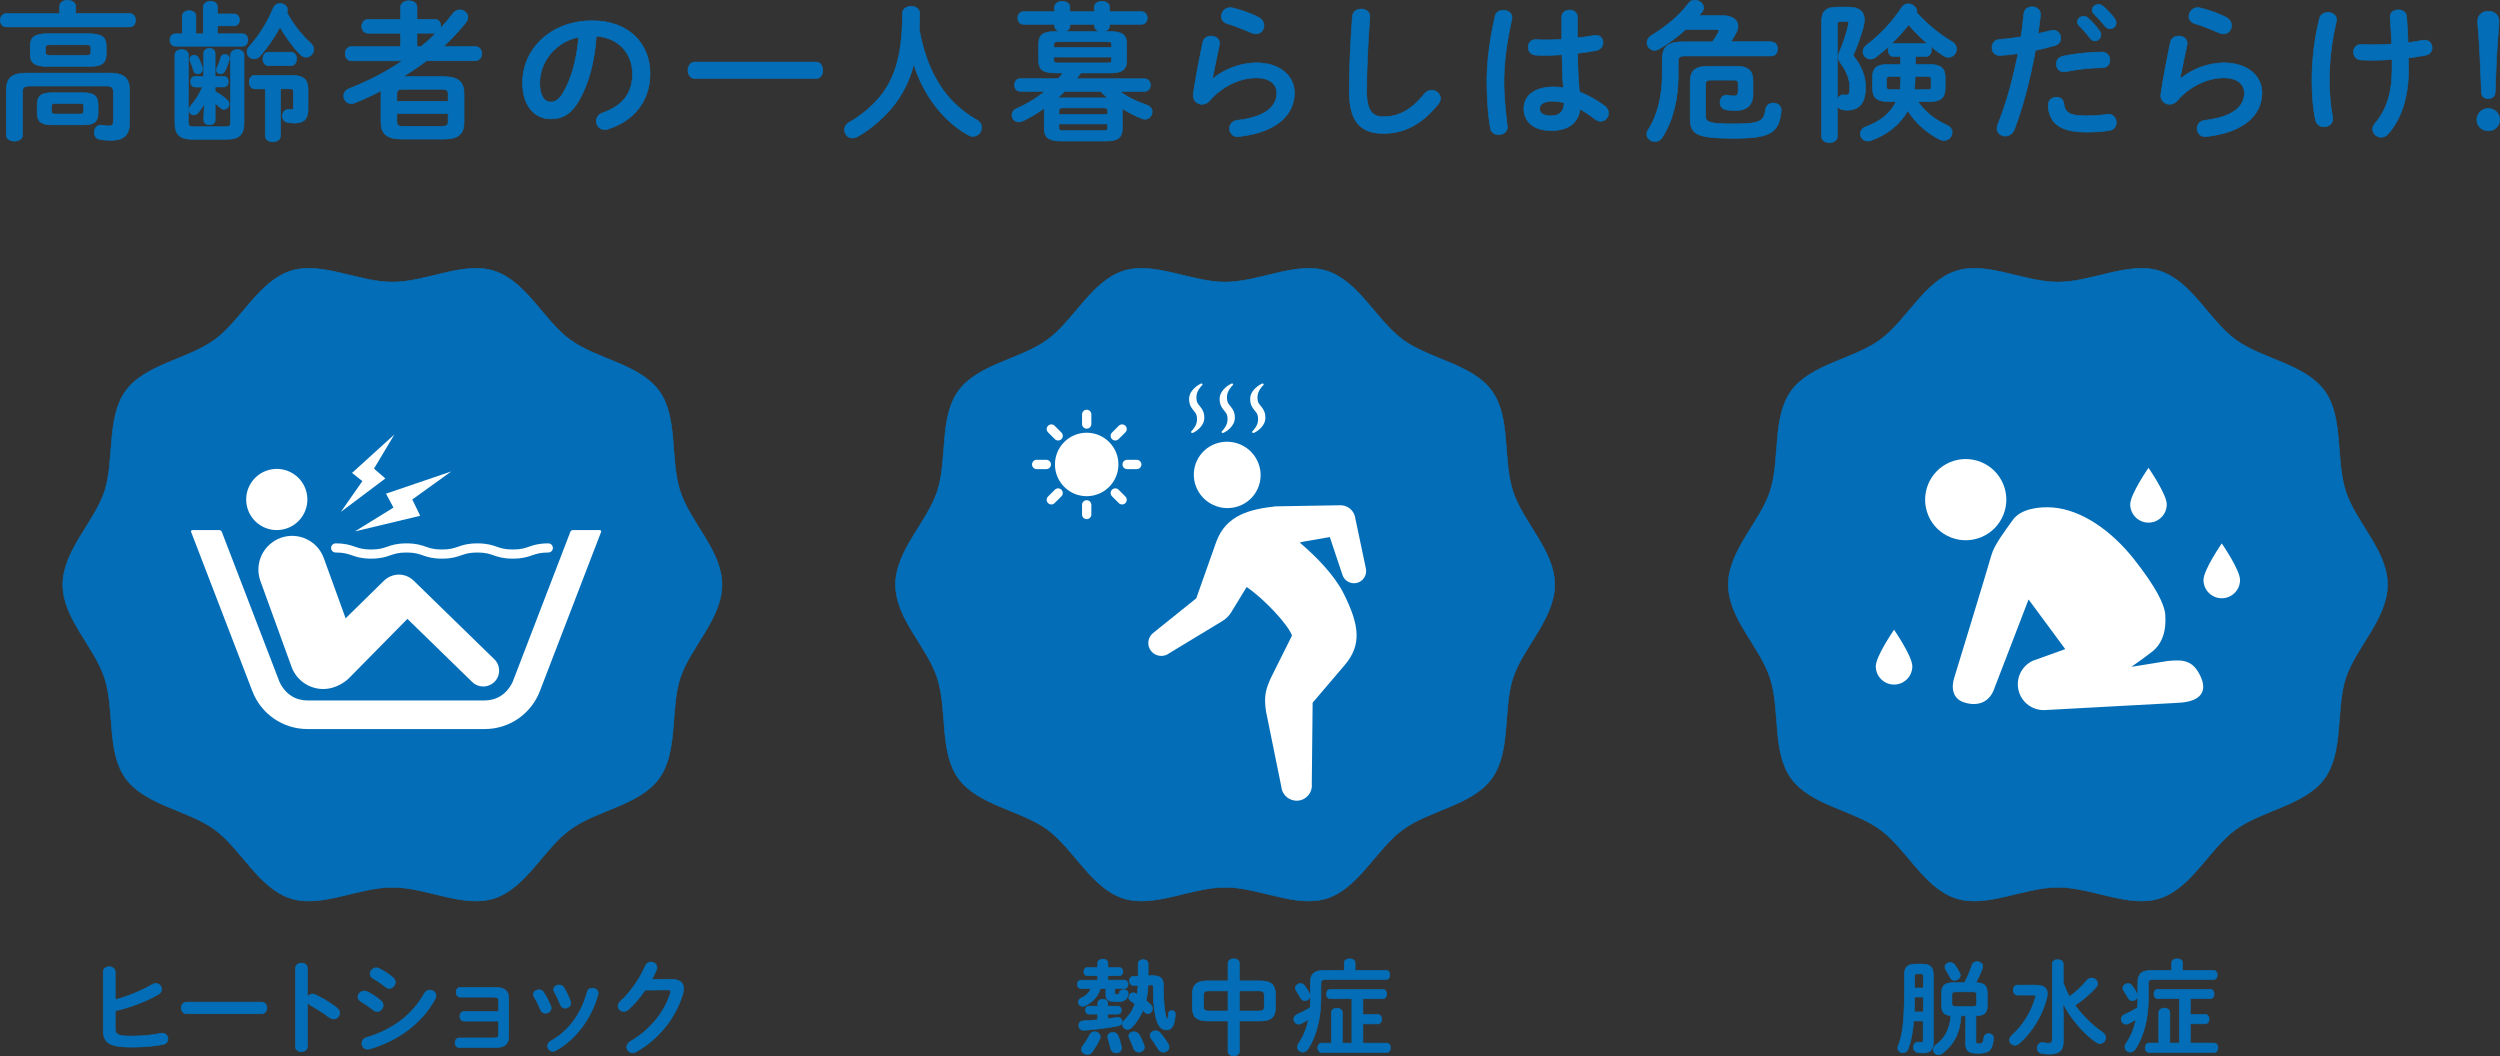
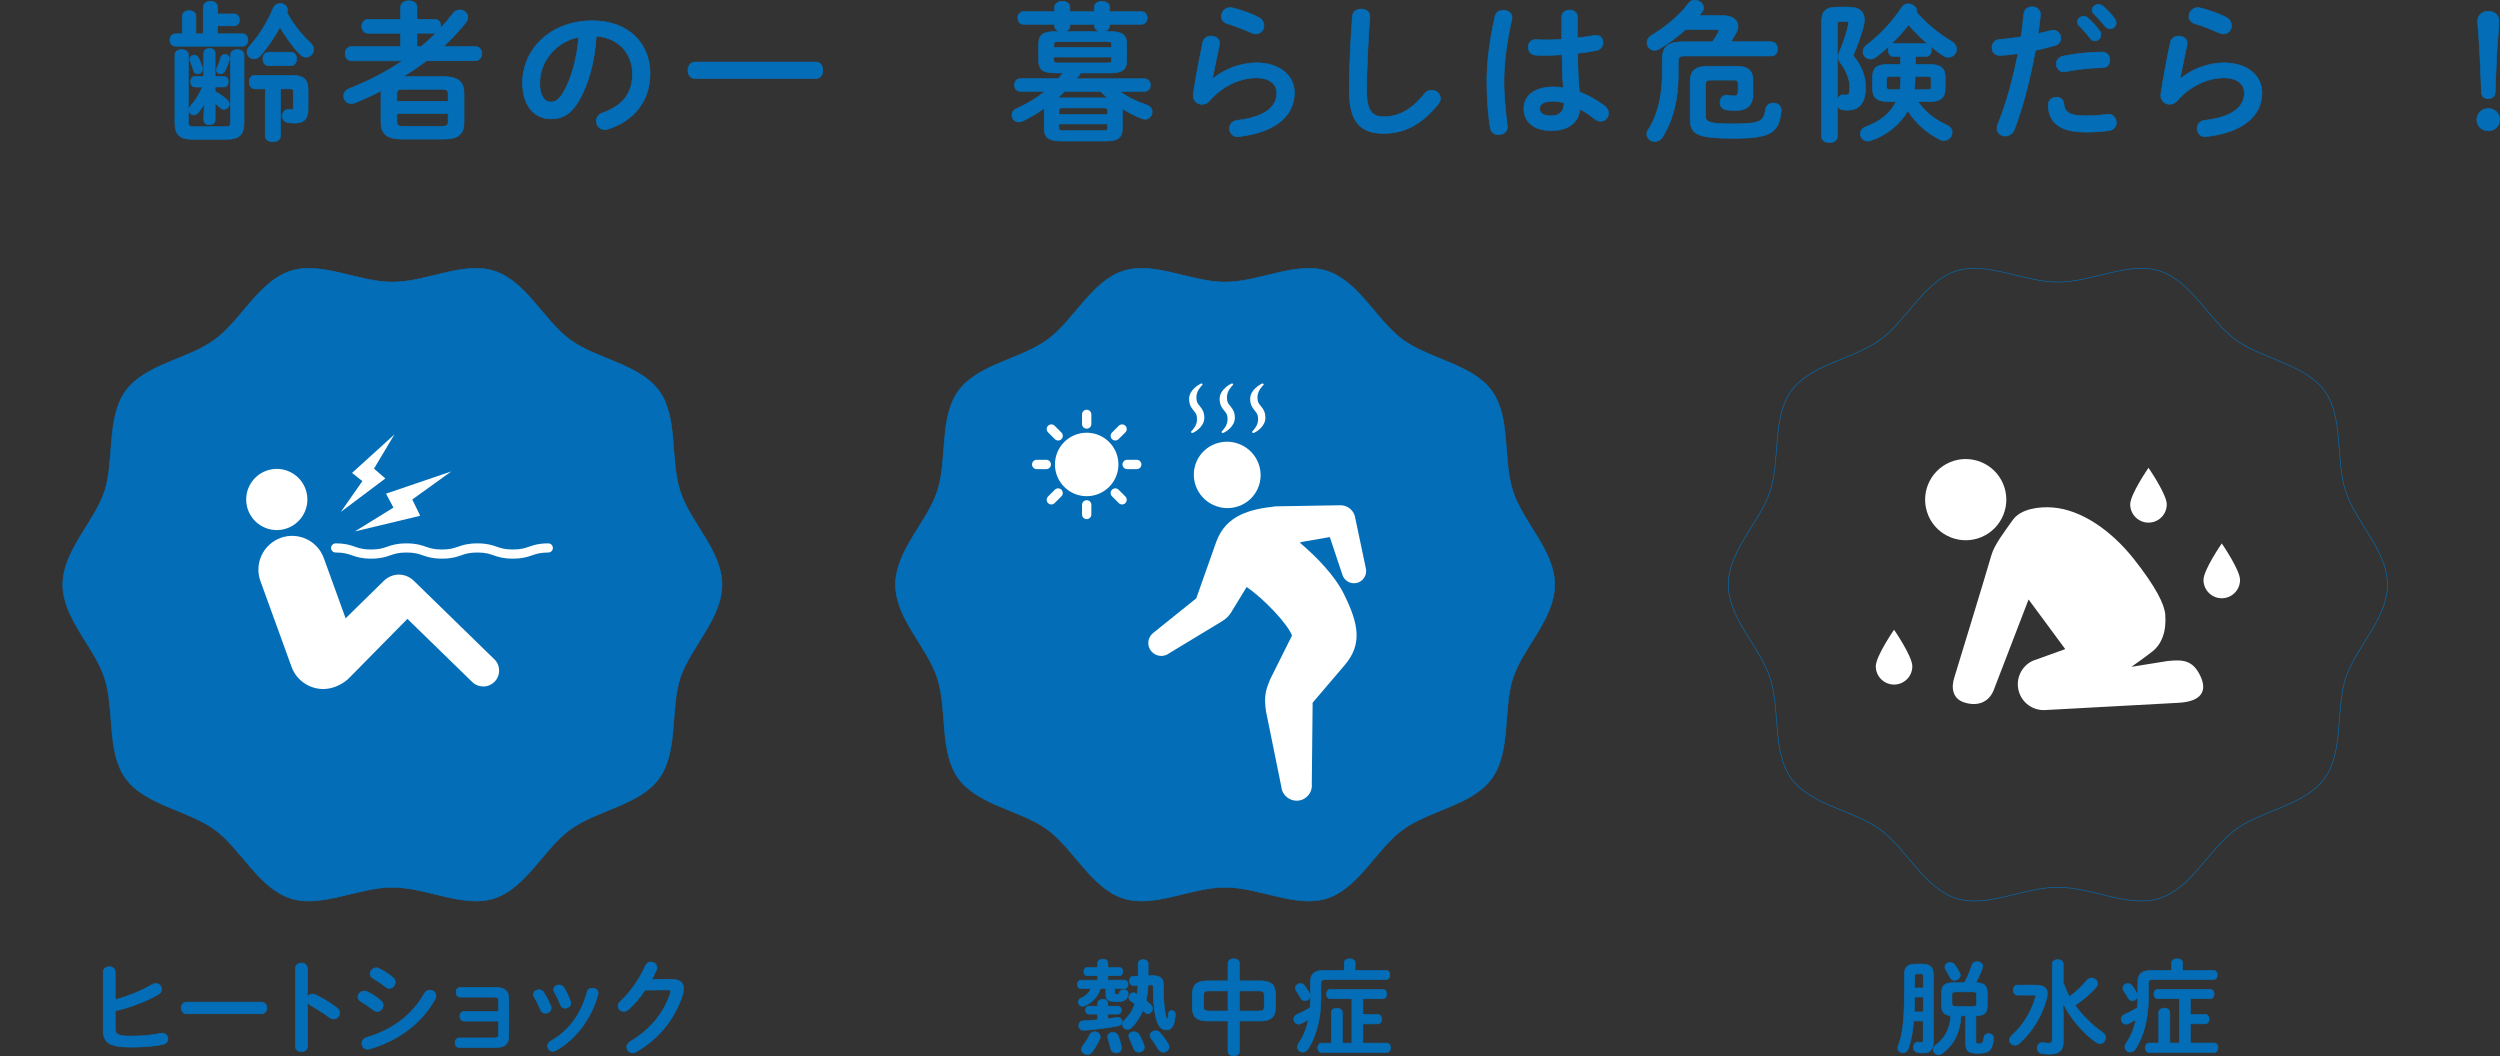
<svg xmlns="http://www.w3.org/2000/svg" id="_レイヤー_2" viewBox="0 0 415.92 175.73">
  <rect x="0" y="0" width="415.92" height="175.73" fill="#333333" stroke="none" />
  <defs>
    <style>.cls-1,.cls-2{stroke:#036eb7;stroke-width:.1px;}.cls-1,.cls-2,.cls-3{stroke-linecap:round;stroke-linejoin:round;}.cls-1,.cls-4{fill:#036eb7;}.cls-5{fill:#fff;}.cls-2,.cls-3{fill:none;}.cls-3{stroke:#fff;stroke-width:1.55px;}</style>
  </defs>
  <g id="_レイヤー_1-2">
-     <path class="cls-1" d="M9.9,1.12c0-.72.67-1.07,1.35-1.07s1.35.35,1.35,1.07v1.12h8.95c.67,0,1,.55,1,1.12s-.32,1.12-1,1.12H1.05C.4,4.5.05,3.92.05,3.37s.35-1.12,1-1.12h8.85v-1.12ZM18.2,12.15c2.45,0,3.35.88,3.35,2.8v5.55c0,1.9-.95,2.85-3,2.85-.82,0-1.37-.05-2-.17-.6-.12-.87-.62-.87-1.15,0-.6.4-1.22,1.1-1.22.07,0,.15,0,.22.02.35.05.85.12,1.15.12.52,0,.7-.2.7-.82v-4.87c0-.7-.27-.95-1.2-.95H4.95c-.92,0-1.2.25-1.2.95v7.2c0,.67-.67,1.02-1.35,1.02s-1.35-.35-1.35-1.02v-7.5c0-1.92.9-2.8,3.35-2.8h13.8ZM7.9,11.05c-2.2,0-2.87-.62-2.87-2v-1.42c0-1.4.67-2.02,2.87-2.02h6.87c2.22,0,2.9.62,2.9,2.02v1.42c0,1.85-1.35,2-2.9,2h-6.87ZM8.55,20.77c-1.75,0-2.37-.62-2.37-1.97v-1.4c0-1.35.62-1.97,2.37-1.97h5.4c1.75,0,2.37.62,2.37,1.97v1.4c0,1.62-.92,1.97-2.37,1.97h-5.4ZM14.32,9.2c.65,0,.8-.1.8-.5v-.75c0-.4-.15-.5-.8-.5h-5.95c-.65,0-.8.1-.8.5v.8c0,.45.45.45.8.45h5.95ZM13.35,18.97c.45,0,.57-.12.57-.45v-.85c0-.32-.12-.45-.57-.45h-4.2c-.45,0-.58.12-.58.45v.85c0,.38.25.45.58.45h4.2Z" />
    <path class="cls-1" d="M33.82,1.22c0-.67.6-1.02,1.2-1.02s1.17.35,1.17,1.02v1.1h2.75c.6,0,.9.5.9.98,0,.5-.3,1-.9,1h-2.75v1.32h4.15c.6,0,.9.52.9,1.02,0,.52-.3,1.05-.9,1.05h-11.12c-.62,0-.95-.52-.95-1.05s.33-1.02.95-1.02h1.1v-2.9c0-.65.57-.95,1.15-.95s1.12.3,1.12.95v2.9h1.22V1.22ZM31.85,23.17c-1.82,0-2.75-.73-2.75-2.65v-11.4c0-.6.57-.87,1.12-.87s1.12.27,1.12.87v11.17c0,.65.2.8.88.8h5.27c.67,0,.87-.15.87-.8v-11.17c0-.6.58-.87,1.12-.87s1.12.27,1.12.87v11.4c0,1.92-.92,2.65-2.75,2.65h-6.02ZM32.42,14.47c-.48,0-.7-.45-.7-.87,0-.45.23-.88.7-.88h1.47v-3.87c0-.52.47-.8.95-.8s.95.27.95.8v3.87h1.47c.5,0,.72.43.72.88,0,.42-.22.87-.72.87h-1.47v.73c.75.42,1.37.85,1.95,1.37.28.25.38.5.38.75,0,.47-.38.87-.85.87-.2,0-.42-.07-.62-.27-.3-.27-.57-.52-.85-.75v2.82c0,.52-.48.77-.95.77s-.95-.25-.95-.77v-.62l.1-2.05c-.32.5-.65.97-1,1.4-.23.27-.5.4-.75.4-.42,0-.82-.37-.82-.82,0-.22.1-.47.3-.7.67-.75,1.38-1.82,1.95-3.12h-1.25ZM33.65,11.22c.02.1.05.2.05.27,0,.5-.4.8-.8.8-.3,0-.6-.17-.72-.6-.15-.52-.3-.98-.52-1.47-.05-.12-.08-.25-.08-.38,0-.4.35-.67.73-.67.27,0,.57.15.75.52.18.4.48,1.05.6,1.52ZM37.42,9.05c.38,0,.75.25.75.7,0,.1-.02.17-.05.27-.2.7-.42,1.25-.67,1.75-.2.38-.5.52-.77.52-.35,0-.67-.25-.67-.65,0-.12.03-.25.1-.4.25-.52.45-1.02.6-1.62.1-.4.42-.57.72-.57ZM51.72,7.22c.33.3.48.67.48,1,0,.67-.57,1.3-1.27,1.3-.32,0-.7-.15-1.05-.52-1.15-1.17-2.35-2.85-3.3-4.47-.98,1.77-2.1,3.42-3.27,4.75-.32.37-.7.52-1.05.52-.62,0-1.17-.52-1.17-1.17,0-.3.12-.62.43-.95,1.52-1.67,2.95-3.95,3.9-6.25.25-.6.72-.85,1.2-.85.62,0,1.2.42,1.2,1.1,0,.15-.02.28-.08.43,1.02,1.9,2.52,3.8,4,5.12ZM46.67,22.59c0,.67-.62,1-1.27,1s-1.27-.33-1.27-1v-7.8h-1.72c-.62,0-.95-.57-.95-1.15s.3-1.1.92-1.1h6.32c1.75,0,2.55.73,2.55,2.25v3.42c0,1.57-.7,2.27-2.25,2.27-.38,0-.77-.05-1.12-.1-.62-.1-.9-.6-.9-1.1,0-.55.35-1.07.97-1.07h.15c.2.02.33.02.45.02.17,0,.25-.08.25-.33v-2.55c0-.47-.07-.57-.52-.57h-1.6v7.8ZM44.65,10.92c-.62,0-.92-.57-.92-1.12s.3-1.12.92-1.12h3.75c.62,0,.95.55.95,1.12s-.33,1.12-.95,1.12h-3.75Z" />
    <path class="cls-1" d="M73.85,12.75c2.42,0,3.35.95,3.35,2.75v4.87c0,2.22-1.35,2.77-3.35,2.77h-7.12c-2.4,0-3.35-.95-3.35-2.77v-4.87c0-.12,0-.27.02-.4-1.42.75-2.9,1.42-4.37,2.02-.22.1-.42.12-.6.12-.75,0-1.25-.62-1.25-1.27,0-.48.27-.98.95-1.25,3.12-1.22,6.1-2.75,8.82-4.6h-8.45c-.72,0-1.07-.6-1.07-1.2s.35-1.17,1.07-1.17h8.15v-2.22h-5.4c-.7,0-1.07-.57-1.07-1.15s.38-1.15,1.07-1.15h5.4V1.2c0-.72.67-1.07,1.37-1.07s1.35.35,1.35,1.07v2.02h2.95c.67,0,1.02.57,1.02,1.15,0,.1,0,.2-.02.3.72-.77,1.4-1.6,2.05-2.45.3-.4.72-.58,1.12-.58.7,0,1.35.52,1.35,1.23,0,.27-.1.57-.33.87-1.1,1.37-2.35,2.72-3.72,4h5.27c.72,0,1.1.6,1.1,1.17s-.38,1.2-1.1,1.2h-8.12c-1.22.95-2.52,1.8-3.85,2.62h6.75ZM74.55,15.65c0-.6-.23-.8-1.1-.8h-6.35c-.88,0-1.07.2-1.07.8v1.2h8.52v-1.2ZM73.45,21.02c.87,0,1.1-.2,1.1-.8v-1.32h-8.52v1.32c0,.75.42.8,1.07.8h6.35ZM70.07,7.75c.85-.7,1.67-1.45,2.45-2.25-.08.02-.12.02-.2.02h-2.95v2.22h.7Z" />
    <path class="cls-1" d="M86.93,13.82c0-5.7,4.72-10.37,11.6-10.37,6.1,0,9.62,3.82,9.62,8.8,0,4.52-2.67,7.85-6.97,9.22-.2.08-.4.1-.58.1-.85,0-1.4-.7-1.4-1.42,0-.55.3-1.1,1.05-1.37,3.55-1.27,4.97-3.42,4.97-6.52,0-3.27-2.22-5.97-6.02-6.25-.25,4.15-1.27,7.9-2.82,10.62-1.38,2.42-2.85,3.15-4.77,3.15-2.55,0-4.67-2.05-4.67-5.95ZM89.8,13.82c0,2.3.9,3.15,1.8,3.15.77,0,1.45-.4,2.17-1.67,1.27-2.22,2.2-5.45,2.5-9.12-3.72.73-6.47,3.95-6.47,7.65Z" />
    <path class="cls-1" d="M135.72,10.32c.8,0,1.17.67,1.17,1.38s-.38,1.37-1.17,1.37h-20.1c-.77,0-1.17-.7-1.17-1.37s.4-1.38,1.17-1.38h20.1Z" />
-     <path class="cls-1" d="M162.47,19.92c.6.33.85.83.85,1.3,0,.75-.62,1.47-1.45,1.47-.22,0-.5-.05-.75-.2-4.15-2.3-7.45-6.57-9.1-11.8-.6,2.42-1.62,4.57-3.05,6.5-1.6,2.15-4,4.25-6.27,5.52-.3.18-.6.25-.88.25-.8,0-1.32-.67-1.32-1.37,0-.48.23-.92.75-1.22,2-1.12,4.1-2.82,5.57-4.82,2.15-2.92,3.32-6.7,3.32-13.3,0-.8.73-1.2,1.45-1.2s1.42.4,1.42,1.2c0,.92-.02,1.8-.08,2.62,1.15,6.32,3.8,11.8,9.52,15.05Z" />
    <path class="cls-1" d="M179.8,12.15c-.23.33-.48.65-.73.95h11.32c.67,0,1,.52,1,1.05s-.33,1.05-1,1.05h-4.1c1.22.92,2.75,1.67,4.5,2.27.62.23.9.67.9,1.15,0,.6-.47,1.22-1.2,1.22-.17,0-.35-.05-.55-.12-1.1-.42-2.17-1-3.22-1.65v3.32c0,1.77-1.15,2.07-2.7,2.07h-7.6c-1.97,0-2.7-.65-2.7-2.07v-3.37c-1.12.82-2.32,1.52-3.55,2.1-.25.12-.48.17-.67.17-.67,0-1.15-.55-1.15-1.15,0-.4.25-.85.82-1.1,1.75-.77,3.3-1.72,4.7-2.85h-4.12c-.65,0-.97-.52-.97-1.05s.33-1.05.97-1.05h6.32c.27-.3.55-.62.8-.95h-1.27c-2.15,0-2.8-.62-2.8-2.05v-2.8c0-1.4.65-2.05,2.8-2.05h.73c-.48-.12-.88-.45-.88-.95v-.25h-5.17c-.62,0-.95-.52-.95-1.05s.33-1.05.95-1.05h5.17v-.75c0-.65.65-.97,1.27-.97s1.27.32,1.27.97v.75h4.07v-.75c0-.65.65-.97,1.27-.97s1.27.32,1.27.97v.75h5.3c.65,0,.97.52.97,1.05s-.32,1.05-.97,1.05h-5.3v.23c0,.55-.45.88-.97.97h1c2.17,0,2.82.65,2.82,2.05v2.8c0,.6-.12,1.22-.65,1.6-.62.42-1.45.45-2.17.45h-4.85ZM184.92,7.42c0-.4-.1-.48-.77-.48h-8.05c-.65,0-.77.08-.77.48v.47h9.6v-.47ZM184.15,10.47c.68,0,.77-.1.77-.5v-.48h-9.6v.48c0,.4.12.5.77.5h8.05ZM184.25,16.27c-.4-.32-.77-.7-1.15-1.07h-5.95c-.4.38-.8.72-1.2,1.1.15-.02.32-.02.48-.02h7.82ZM184.27,18.45c0-.37-.12-.5-.67-.5h-6.75c-.55,0-.67.12-.67.5v.58h8.1v-.58ZM183.6,21.74c.55,0,.67-.12.67-.5v-.62h-8.1v.62c0,.48.27.5.67.5h6.75ZM183.05,5.25c-.5-.1-.97-.42-.97-.97v-.23h-4.07v.25c0,.5-.37.82-.85.95h5.9Z" />
    <path class="cls-1" d="M201.75,13.12c1.9-1.65,4.77-2.67,7.25-2.67,3.92,0,6.35,2.15,6.35,4.97,0,3.85-3.17,6.6-9.2,7.3-.08,0-.15.03-.23.03-.88,0-1.37-.7-1.37-1.38,0-.62.42-1.25,1.27-1.35,4.9-.57,6.6-2.42,6.6-4.57,0-1.3-1.02-2.5-3.42-2.5-2.65,0-5.65,1.35-7.75,3.8-.35.42-.82.6-1.27.6-.75,0-1.47-.55-1.47-1.45,0-.1,0-.2.02-.3.25-1.85.85-5.12,1.57-8.55.15-.73.77-1.05,1.38-1.05.72,0,1.42.42,1.42,1.17,0,.07,0,.17-.02.25-.47,2.32-.9,4.22-1.17,5.67l.05.02ZM209.4,2.9c.62.32.88.85.88,1.37,0,.7-.52,1.37-1.32,1.37-.23,0-.48-.05-.75-.17-1.3-.57-2.87-1.2-4.07-1.55-.65-.2-.95-.7-.95-1.2,0-.7.58-1.45,1.47-1.45.12,0,.27.02.43.05,1.35.32,3.02.9,4.32,1.57Z" />
    <path class="cls-1" d="M225,2.75c.05-.85.75-1.25,1.45-1.25.75,0,1.45.42,1.45,1.25,0,.27-.05.92-.08,1.2-.25,3.7-.45,7.52-.45,11.22,0,3.35,1.02,4.25,2.8,4.25,2.32,0,4.5-.95,6.8-3.8.35-.45.8-.62,1.2-.62.77,0,1.47.6,1.47,1.38,0,.3-.1.6-.35.92-2.85,3.55-5.87,4.9-9.12,4.9-3.72,0-5.7-1.85-5.7-7.05,0-3.97.25-8.72.52-12.4Z" />
    <path class="cls-1" d="M250.1,1.7c.72,0,1.45.42,1.45,1.22,0,.07,0,.17-.02.27-.8,3.47-1.32,7.12-1.32,10.32,0,2.77.33,5.42.55,7.42,0,.08.03.15.03.23,0,.77-.75,1.25-1.45,1.25-.65,0-1.27-.35-1.4-1.12-.35-2.07-.57-4.8-.57-7.8,0-3.35.52-7.17,1.37-10.82.15-.67.75-.97,1.38-.97ZM262.45,6.3c.97-.1,1.9-.25,2.75-.4.12-.02.22-.02.32-.02.77,0,1.17.57,1.17,1.2,0,.57-.35,1.17-1.1,1.32-.98.2-2.05.35-3.12.47.02,2.15.08,4.3.3,6.42,1.37.52,2.8,1.3,4.17,2.32.47.35.67.8.67,1.22,0,.7-.57,1.35-1.32,1.35-.3,0-.62-.12-.95-.37-.82-.65-1.67-1.2-2.47-1.65-.27,2.07-1.7,3.57-4.8,3.57-2.8,0-4.55-1.4-4.55-3.65,0-2.07,1.67-3.62,4.92-3.62.52,0,1.07.05,1.65.12-.15-1.82-.2-3.65-.22-5.47-1.07.08-2.12.1-3.1.1-.5,0-.95,0-1.38-.05-.77-.08-1.15-.7-1.15-1.32s.4-1.25,1.2-1.25c.45,0,.87.05,1.32.05.97,0,2-.02,3.07-.1v-3.72c0-.77.65-1.15,1.3-1.15s1.3.38,1.3,1.15v3.47ZM260.22,17.1c-.65-.17-1.25-.27-1.77-.27-1.75,0-2.3.55-2.3,1.27,0,.77.67,1.17,1.92,1.17s2.12-.6,2.15-2.17Z" />
    <path class="cls-1" d="M294.7,6.97c.7,0,1.02.58,1.02,1.17s-.32,1.17-1.02,1.17h-14.4c-.9,0-1.1.25-1.1,1.07v2.25c0,3.77-.82,7.37-2.65,10.22-.33.5-.77.7-1.23.7-.7,0-1.35-.52-1.35-1.22,0-.25.08-.5.25-.77,1.55-2.35,2.32-5.7,2.32-9.05v-2.6c0-2.05.87-2.95,3.35-2.95h5c.4-.55.73-1.07,1-1.6.05-.07.07-.15.07-.22,0-.15-.12-.23-.42-.23h-5.1c-1.37,1.25-2.95,2.4-4.52,3.3-.23.12-.45.17-.65.17-.72,0-1.27-.62-1.27-1.3,0-.42.23-.87.77-1.2,2.17-1.27,4.65-3.3,6.12-5.3.27-.4.67-.55,1.07-.55.75,0,1.47.55,1.47,1.25,0,.25-.1.5-.3.77-.15.17-.3.37-.45.55h3.92c1.67,0,2.55.75,2.55,1.77,0,.32-.1.7-.3,1.07-.27.52-.57,1.02-.9,1.5h6.72ZM288.92,11.02c1.92,0,2.72.77,2.72,2.32v2.37c0,1.75-1,2.67-2.85,2.67-.55,0-1.15-.02-1.67-.12-.67-.12-.97-.67-.97-1.22,0-.6.37-1.22,1.1-1.22.07,0,.12.02.2.02.35.05.7.12,1,.12.52,0,.72-.23.72-.82v-1.17c0-.52-.15-.65-.8-.65h-3.67c-.77,0-.95.2-.95.85v5.12c0,1,.57,1.32,4.5,1.32,4.57,0,5.2-.38,5.47-2.37.1-.75.7-1.1,1.3-1.1.67,0,1.32.42,1.32,1.2v.12c-.38,3.72-1.85,4.55-8,4.55s-7.15-.7-7.15-3.3v-6.12c0-1.77.8-2.57,2.95-2.57h4.77Z" />
    <path class="cls-1" d="M307.57,1.18c1.75,0,2.6.75,2.6,2.12,0,.35-.05.72-.15,1.12-.45,1.62-1.07,3.4-1.72,4.82,1.4,1.72,2.07,3.42,2.07,5.27,0,2.82-1.17,3.82-3.12,3.82-.27,0-.47-.03-.75-.08-.43-.08-.7-.32-.83-.67v5.15c0,.65-.65,1-1.3,1s-1.32-.35-1.32-1V3.6c0-1.7.72-2.42,2.55-2.42h1.97ZM306.18,3.57c-.38,0-.5.12-.5.57v12.37c.18-.42.48-.73.92-.73h.1c.12.03.27.03.4.03.5,0,.65-.25.65-1.3,0-1.25-.57-2.7-1.47-3.9-.3-.38-.45-.75-.45-1.15,0-.3.1-.65.28-1.05.5-1.12,1.05-2.8,1.4-4.27.02-.12.05-.23.05-.3,0-.2-.12-.27-.45-.27h-.92ZM320.95,10.72c1.95,0,2.67.62,2.67,2.17v1.75c0,1.57-.67,2.27-2.67,2.27h-1.87c1.17,1.67,2.8,3,4.8,3.9.65.3.9.75.9,1.22,0,.7-.6,1.35-1.38,1.35-.2,0-.42-.05-.65-.15-2.12-1.05-4.12-2.8-5.35-4.8-1.32,2.32-3.52,4.05-6.2,4.97-.17.05-.33.07-.48.07-.72,0-1.22-.57-1.22-1.2,0-.47.27-.95.97-1.2,2.35-.87,4.07-2.25,4.97-4.17h-1.25c-2,0-2.67-.7-2.67-2.27v-1.75c0-1.55.67-2.17,2.67-2.17h2v-1.32h-1.2c-.57,0-.87-.55-.87-1.07,0-.25.07-.52.2-.72-.72.7-1.47,1.32-2.22,1.9-.3.23-.6.33-.9.33-.7,0-1.27-.58-1.27-1.23,0-.4.2-.8.67-1.15,2.07-1.57,4.27-3.85,5.77-6.2.27-.42.67-.62,1.07-.62.72,0,1.47.57,1.47,1.25,0,.08,0,.15-.02.23,1.65,1.85,3.72,3.55,5.85,4.82.55.35.77.8.77,1.25,0,.7-.6,1.35-1.37,1.35-.27,0-.55-.07-.85-.27-.7-.45-1.42-1-2.15-1.6.12.18.18.42.18.67,0,.52-.3,1.07-.92,1.07h-1.72v1.32h2.27ZM316.1,14.92c.07-.65.12-1.32.12-1.97v-.23h-1.8c-.4,0-.55.12-.55.43v1.35c0,.32.25.42.55.42h1.67ZM320.4,7.25c.12,0,.23.02.35.08-1.15-.97-2.22-2.05-3.22-3.2-.9,1.12-1.87,2.22-2.92,3.22.12-.08.25-.1.4-.1h5.4ZM320.72,14.92c.42,0,.55-.12.55-.42v-1.35c0-.3-.12-.43-.55-.43h-2.1v.08c0,.7-.05,1.45-.12,2.12h2.22Z" />
    <path class="cls-1" d="M332.65,9.22c-.83,0-1.25-.62-1.25-1.3s.42-1.32,1.27-1.37c1-.05,2.2-.2,3.55-.42.23-1.37.33-2.47.48-3.85.08-.77.72-1.15,1.37-1.15.7,0,1.4.45,1.4,1.25v.15c-.12,1.2-.25,2.1-.4,3.05.7-.15,1.42-.33,2.15-.5.12-.02.25-.05.38-.05.77,0,1.25.65,1.25,1.32,0,.52-.3,1.05-.97,1.22-1.15.32-2.25.6-3.25.82-.9,4.9-2.1,9.52-3.5,13.15-.3.75-.92,1.1-1.52,1.1-.7,0-1.38-.5-1.38-1.27,0-.22.05-.45.15-.7,1.38-3.4,2.47-7.37,3.35-11.75-1.02.15-2.5.3-3.07.3ZM342.15,16.17c.57,0,1.12.33,1.2,1.05.17,1.6,1.07,2.05,3.8,2.05,1.27,0,2.35-.1,3.35-.25.08-.03.2-.03.27-.03.85,0,1.32.73,1.32,1.4,0,.6-.37,1.2-1.15,1.32-1.07.17-2.32.27-3.75.27-2.97,0-4.47-.6-5.42-1.62-.65-.7-1.02-1.85-1.02-2.87,0-.85.7-1.32,1.4-1.32ZM349.67,8.65c.9,0,1.35.67,1.35,1.35s-.42,1.27-1.27,1.27c-2,0-4.32.3-6.1.65-.1.03-.23.03-.3.03-.77,0-1.25-.62-1.25-1.3,0-.57.35-1.15,1.15-1.32,1.95-.4,4.42-.67,6.42-.67ZM345.6,3.65c0-.5.5-.95,1.05-.95.22,0,.47.08.7.27.67.6,1.42,1.4,1.95,2.17.18.22.23.45.23.67,0,.55-.47,1-1,1-.3,0-.6-.15-.83-.47-.6-.83-1.27-1.55-1.85-2.12-.18-.2-.25-.4-.25-.58ZM348.07,1.65c0-.5.48-.92,1.05-.92.25,0,.5.1.75.3.65.55,1.4,1.32,1.92,2.05.2.25.27.5.27.75,0,.55-.47.95-1,.95-.3,0-.62-.12-.88-.45-.57-.72-1.27-1.47-1.85-2.07-.2-.2-.27-.4-.27-.6Z" />
    <path class="cls-1" d="M362.72,13.12c1.9-1.65,4.77-2.67,7.25-2.67,3.92,0,6.35,2.15,6.35,4.97,0,3.85-3.17,6.6-9.2,7.3-.08,0-.15.03-.23.03-.88,0-1.37-.7-1.37-1.38,0-.62.42-1.25,1.27-1.35,4.9-.57,6.6-2.42,6.6-4.57,0-1.3-1.02-2.5-3.42-2.5-2.65,0-5.65,1.35-7.75,3.8-.35.42-.82.6-1.27.6-.75,0-1.47-.55-1.47-1.45,0-.1,0-.2.03-.3.25-1.85.85-5.12,1.57-8.55.15-.73.77-1.05,1.38-1.05.72,0,1.42.42,1.42,1.17,0,.07,0,.17-.02.25-.47,2.32-.9,4.22-1.17,5.67l.05.02ZM370.37,2.9c.62.32.88.85.88,1.37,0,.7-.52,1.37-1.32,1.37-.23,0-.48-.05-.75-.17-1.3-.57-2.87-1.2-4.07-1.55-.65-.2-.95-.7-.95-1.2,0-.7.58-1.45,1.47-1.45.12,0,.28.02.43.05,1.35.32,3.02.9,4.32,1.57Z" />
-     <path class="cls-1" d="M387.28,2.05c.72,0,1.45.45,1.45,1.25,0,.1-.03.22-.05.35-.8,3.32-1.15,6.72-1.15,9.77,0,2.15.22,4.35.52,5.95.02.12.05.25.05.38,0,.88-.73,1.35-1.45,1.35-.62,0-1.25-.35-1.42-1.12-.4-1.82-.6-4.15-.6-6.52,0-3.27.38-6.87,1.25-10.37.18-.7.77-1.02,1.4-1.02ZM397.97,9.9c-1.07.08-2.12.12-3.07.12s-1.5,0-2.15-.05c-.8-.05-1.2-.67-1.2-1.3s.42-1.27,1.2-1.27c.7,0,1.37.05,2.07.05,1,0,2.05-.05,3.07-.12-.05-1.5-.1-2.27-.2-3.77,0-.15-.05-.55-.05-.75,0-.8.67-1.17,1.37-1.17.65,0,1.32.35,1.37,1.1.12,1.4.2,2.85.25,4.35.9-.12,1.75-.25,2.5-.4.1-.02.17-.02.25-.02.8,0,1.25.65,1.25,1.27,0,.55-.32,1.07-1,1.23-.9.17-1.9.35-2.95.47.03.62.03,1.25.03,1.87,0,4.82-1.3,8.4-3.4,10.77-.32.38-.75.55-1.15.55-.75,0-1.42-.57-1.42-1.32,0-.32.1-.65.4-1,1.82-2.15,2.82-4.9,2.82-9v-1.6Z" />
    <path class="cls-1" d="M415.87,19.92c0,1.05-.82,1.85-1.9,1.85s-1.9-.8-1.9-1.85.82-1.87,1.9-1.87,1.9.83,1.9,1.87ZM412.2,3.57c0-1.07.77-1.7,1.8-1.7s1.75.65,1.75,1.7c0,.67-.15,2.17-.2,2.9-.18,2.42-.35,6.12-.43,8.9-.02.65-.5,1.05-1.17,1.05s-1.1-.4-1.12-1.05c-.1-2.75-.25-6.45-.42-8.9-.02-.45-.2-2.22-.2-2.9Z" />
    <path class="cls-1" d="M19.16,166.33c2.21-.61,4.47-1.53,6.17-2.55.2-.12.39-.17.58-.17.56,0,.99.46.99.97,0,.29-.15.61-.54.83-2.04,1.21-4.66,2.18-7.19,2.77v2.97c0,.97.53,1.22,2.57,1.22,1.82,0,3.57-.14,5-.46.08-.02.17-.03.25-.03.6,0,.95.49.95.97,0,.39-.24.78-.78.9-1.56.34-3.47.46-5.32.46-3.54,0-4.67-.68-4.67-2.79v-9.74c0-.56.51-.85,1-.85s1,.29,1,.85v4.64Z" />
    <path class="cls-1" d="M43.48,166.72c.61,0,.92.48.92.97s-.31.97-.92.97h-12.41c-.61,0-.92-.49-.92-.97s.31-.97.92-.97h12.41Z" />
    <path class="cls-1" d="M51.15,165.9c.17-.31.48-.53.83-.53.15,0,.29.03.44.1,1.05.48,2.53,1.34,3.6,2.18.34.25.48.58.48.88,0,.54-.43,1-.97,1-.22,0-.48-.07-.71-.25-.99-.75-2.43-1.63-3.18-2.04-.24-.14-.39-.29-.49-.48v7.33c0,.59-.49.88-1,.88s-1-.29-1-.88v-12.97c0-.6.51-.9,1-.9s1,.31,1,.9v4.78Z" />
    <path class="cls-1" d="M63.39,166.5c.25.22.36.49.36.75,0,.53-.46,1.04-1,1.04-.2,0-.42-.07-.63-.24-.6-.48-1.5-1.1-2.09-1.44-.34-.19-.48-.48-.48-.75,0-.49.44-.99,1.04-.99.15,0,.34.03.51.12.8.39,1.63.92,2.29,1.51ZM71.52,164.73c.51,0,1.02.37,1.02.92,0,.17-.05.36-.15.54-2.26,4.2-6.44,7.05-10.88,8.31-.12.03-.26.05-.36.05-.6,0-.95-.48-.95-.97,0-.39.24-.8.78-.97,4.2-1.26,7.51-3.59,9.64-7.36.22-.37.56-.53.9-.53ZM65.41,162.66c.26.22.36.49.36.75,0,.53-.46,1.02-1,1.02-.2,0-.43-.07-.63-.24-.59-.48-1.5-1.09-2.09-1.43-.34-.19-.48-.46-.48-.75,0-.49.46-1,1.05-1,.15,0,.34.05.51.14.76.39,1.61.92,2.28,1.51Z" />
    <path class="cls-1" d="M82.94,166.5c0-.49-.19-.61-.87-.61h-5.47c-.49,0-.73-.41-.73-.82s.24-.8.73-.8h5.83c1.58,0,2.21.63,2.21,1.87v6.24c0,1.29-.63,1.9-2.21,1.9h-6c-.49,0-.73-.41-.73-.8s.24-.8.73-.8h5.64c.68,0,.87-.14.87-.61v-2.19h-5.71c-.49,0-.73-.41-.73-.8s.24-.8.73-.8h5.71v-1.79Z" />
    <path class="cls-1" d="M91.65,167.43c.03.1.05.2.05.31,0,.49-.49.83-.97.83-.32,0-.63-.15-.78-.53-.31-.75-.7-1.55-1.09-2.19-.08-.14-.12-.27-.12-.41,0-.44.46-.78.94-.78.29,0,.59.14.78.44.44.7.9,1.55,1.19,2.33ZM98.53,164.39c.48,0,.99.31.99.82,0,.07-.02.14-.03.22-1.07,4.01-3.77,7.58-7.04,9.35-.17.08-.32.14-.48.14-.49,0-.87-.44-.87-.9,0-.31.15-.61.53-.82,3.04-1.72,5.07-4.52,6.07-8.21.12-.42.46-.59.83-.59ZM94.91,166.62c.03.1.05.2.05.29,0,.49-.48.82-.94.82-.32,0-.65-.17-.78-.56-.29-.76-.65-1.51-1.02-2.16-.08-.14-.12-.27-.12-.39,0-.44.44-.75.92-.75.31,0,.61.12.8.44.43.71.83,1.53,1.09,2.31Z" />
    <path class="cls-1" d="M111.62,162.93c1.41-.02,2.12.54,2.12,1.56,0,.27-.05.58-.15.9-1.17,3.96-4.08,7.56-7.79,9.62-.2.12-.39.15-.56.15-.56,0-.97-.46-.97-.97,0-.32.19-.68.6-.92,3.38-1.99,5.64-4.84,6.68-8.07.03-.08.05-.17.05-.24,0-.19-.14-.27-.46-.27l-3.81.03c-.83,1.22-1.8,2.36-2.77,3.23-.25.24-.53.32-.78.32-.51,0-.95-.39-.95-.9,0-.26.14-.54.43-.82,1.61-1.46,3.21-3.76,4.1-5.85.19-.44.56-.65.94-.65.51,0,1,.36,1,.9,0,.12-.03.26-.08.39-.22.53-.48,1.05-.77,1.6l3.18-.03Z" />
    <path class="cls-4" d="M120.11,97.27c0,5.67-5.3,10.44-6.96,15.56s-.3,12.26-3.51,16.68c-3.25,4.46-10.32,5.24-14.78,8.49-4.42,3.21-7.33,9.72-12.63,11.45-5.12,1.66-11.28-1.84-16.95-1.84s-11.83,3.5-16.95,1.84c-5.31-1.72-8.22-8.23-12.63-11.45s-11.54-4.03-14.78-8.49c-3.21-4.42-1.79-11.37-3.51-16.68s-6.96-9.89-6.96-15.56,5.3-10.44,6.96-15.56.3-12.26,3.51-16.68,10.32-5.24,14.78-8.49c4.42-3.21,7.33-9.72,12.63-11.45,5.12-1.66,11.28,1.84,16.95,1.84s11.83-3.5,16.95-1.84c5.31,1.72,8.22,8.23,12.63,11.45,4.46,3.25,11.54,4.03,14.78,8.49,3.21,4.42,1.79,11.37,3.51,16.68s6.96,9.89,6.96,15.56Z" />
    <path class="cls-2" d="M120.11,97.27c0,5.67-5.3,10.44-6.96,15.56s-.3,12.26-3.51,16.68c-3.25,4.46-10.32,5.24-14.78,8.49-4.42,3.21-7.33,9.72-12.63,11.45-5.12,1.66-11.28-1.84-16.95-1.84s-11.83,3.5-16.95,1.84c-5.31-1.72-8.22-8.23-12.63-11.45s-11.54-4.03-14.78-8.49c-3.21-4.42-1.79-11.37-3.51-16.68s-6.96-9.89-6.96-15.56,5.3-10.44,6.96-15.56.3-12.26,3.51-16.68,10.32-5.24,14.78-8.49c4.42-3.21,7.33-9.72,12.63-11.45,5.12-1.66,11.28,1.84,16.95,1.84s11.83-3.5,16.95-1.84c5.31,1.72,8.22,8.23,12.63,11.45,4.46,3.25,11.54,4.03,14.78,8.49,3.21,4.42,1.79,11.37,3.51,16.68s6.96,9.89,6.96,15.56Z" />
    <circle class="cls-5" cx="46.05" cy="83.1" r="5.09" transform="translate(-17.86 12.8) rotate(-13.28)" />
-     <path class="cls-5" d="M99.68,88.19h-4.36c-.34,0-.44.31-.44.31l-9.58,24.92c-.98,2.1-2.73,3.11-4.64,3.11h-29.53c-1.92,0-3.67-1.01-4.64-3.11l-9.58-24.92s-.1-.31-.44-.31h-4.36c-.43,0-.32.29-.32.29l10.2,26.52c1.45,3.79,5.09,6.29,9.15,6.29h29.52c4.06,0,7.69-2.5,9.15-6.29l10.2-26.52s.11-.29-.32-.29Z" />
    <path class="cls-5" d="M46.69,89.49c-2.91,1.06-4.42,4.27-3.36,7.19l5.17,14.25c.83,2.28,2.98,3.7,5.27,3.7.63,0,1.28-.11,1.91-.34,1.17-.42,2.07-1.08,2.78-1.87l9.32-9.46,10.78,10.5c.51.5,1.18.75,1.84.75s1.37-.27,1.89-.8c1.02-1.04,1-2.72-.05-3.73l-13.34-13c-1.4-1.43-3.61-1.44-5.05-.04l-6.35,6.23-3.63-10.02c-1.06-2.91-4.27-4.42-7.19-3.36Z" />
    <path class="cls-5" d="M55.85,91.92c1.35,0,2,.23,2.7.47.75.26,1.59.55,3.19.55s2.45-.29,3.19-.55c.7-.24,1.35-.47,2.7-.47s2,.23,2.7.47c.75.26,1.59.55,3.2.55s2.45-.29,3.19-.55c.7-.24,1.35-.47,2.7-.47s2,.23,2.7.47c.75.26,1.59.55,3.2.55s2.45-.29,3.2-.55c.7-.24,1.35-.47,2.7-.47.42,0,.76-.34.76-.76s-.34-.76-.76-.76c-1.6,0-2.45.29-3.2.55-.7.24-1.35.47-2.7.47s-2-.23-2.7-.47c-.75-.26-1.59-.55-3.2-.55s-2.45.29-3.2.55c-.7.24-1.35.47-2.7.47s-2-.23-2.7-.47c-.75-.26-1.59-.55-3.19-.55s-2.45.29-3.2.55c-.7.24-1.35.47-2.7.47s-2-.23-2.7-.47c-.75-.26-1.59-.55-3.19-.55-.42,0-.76.34-.76.76s.34.76.76.76Z" />
    <polygon class="cls-5" points="63.67 79.22 62.22 77.97 65.61 72.29 58.57 78.68 60.29 80.04 56.71 85.16 64.11 79.6 63.67 79.22" />
    <polygon class="cls-5" points="69.6 85.17 68.59 83.1 75.08 78.43 64.22 82.13 65.46 84.45 59.04 88.41 69.9 85.81 69.6 85.17" />
    <path class="cls-1" d="M182.62,162.33h-1.73c-.39,0-.58-.34-.58-.68s.19-.68.58-.68h1.73v-.71c0-.48.42-.7.85-.7s.85.22.85.7v.71h1.9c.39,0,.59.34.59.68s-.2.68-.59.68h-1.9v.73h2.7c.44,0,.66.36.66.7s-.22.7-.66.7h-1.55v.73c0,.2.08.24.31.24.32,0,.42-.05.46-.29.05-.34.36-.49.68-.49.39,0,.77.2.77.59v.07c-.14,1.04-.63,1.34-1.94,1.34s-1.77-.27-1.77-1.14v-1.05h-.92c-.36,1.31-1.34,2.31-2.53,2.86-.15.07-.29.09-.41.09-.44,0-.73-.34-.73-.7,0-.25.14-.51.48-.66.8-.36,1.31-.85,1.61-1.58h-1.61c-.42,0-.65-.36-.65-.7,0-.36.22-.7.65-.7h2.75v-.73ZM182.64,168.71h-1.48c-.39,0-.58-.34-.58-.66,0-.34.19-.66.58-.66h1.48v-.49c0-.44.43-.66.83-.66s.83.22.83.66v.49h1.65c.41,0,.61.34.61.66,0,.34-.2.66-.61.66h-1.65v.78c.53-.07,1.04-.15,1.51-.22.05,0,.1-.02.15-.02.46,0,.73.36.73.71,0,.31-.19.61-.6.7-1.55.32-3.88.61-5.2.71-.12.02-.43.03-.65.03-.49,0-.77-.39-.77-.8,0-.37.24-.75.75-.77.75-.03,1.58-.1,2.4-.17v-.97ZM182.13,171.65c.46,0,.92.34.92.83,0,.12-.02.26-.08.39-.34.71-.8,1.5-1.27,2.14-.22.31-.53.42-.82.42-.51,0-.97-.39-.97-.85,0-.19.07-.37.22-.56.37-.51.88-1.27,1.17-1.87.19-.36.51-.51.83-.51ZM186.57,174.16c.02.07.02.14.02.2,0,.53-.44.82-.9.82-.39,0-.78-.22-.9-.71-.12-.51-.29-1.16-.46-1.68-.03-.1-.05-.2-.05-.29,0-.46.43-.75.87-.75.37,0,.73.19.9.63.19.48.41,1.19.53,1.78ZM191,163.88c-.03.87-.14,1.73-.34,2.58.29.24.58.49.83.76.17.19.24.39.24.58,0,.44-.36.85-.76.85-.17,0-.36-.07-.51-.24-.1-.1-.2-.2-.32-.31-.48,1.16-1.12,2.09-1.87,2.84-.22.22-.46.31-.68.31-.46,0-.85-.39-.85-.83,0-.22.1-.46.32-.68.76-.73,1.36-1.6,1.75-2.74-.22-.15-.44-.31-.65-.44-.27-.17-.37-.39-.37-.63,0-.39.34-.77.76-.77.12,0,.24.03.37.1.08.05.17.1.27.15.07-.49.12-.99.14-1.48l-.68.02c-.49.02-.76-.39-.76-.8,0-.36.22-.71.71-.73l.75-.02v-2.07c0-.46.43-.68.83-.68s.83.22.83.68v2.01l.63-.02h.14c1.29,0,1.77.51,1.77,1.5,0,2.06.1,3.69.31,4.78.17.87.2.94.31.94s.17-.12.22-.9c.02-.34.29-.51.56-.51.29,0,.58.19.58.54,0,.61-.14,1.48-.36,1.92-.25.49-.53.75-1.05.75-.99,0-1.53-.63-1.92-2.52-.24-1.16-.34-2.63-.34-4.64,0-.24-.05-.32-.27-.32h-.05l-.53.02ZM190.31,173.89c.05.12.07.24.07.34,0,.51-.44.82-.9.82-.36,0-.73-.19-.88-.61-.2-.54-.46-1.19-.71-1.72-.07-.14-.1-.25-.1-.37,0-.42.42-.7.87-.7.32,0,.66.15.87.49.29.49.61,1.19.8,1.75ZM194.35,173.67c.1.19.15.36.15.51,0,.51-.46.87-.94.87-.31,0-.65-.15-.87-.51-.32-.53-.73-1.21-1.16-1.75-.14-.19-.2-.36-.2-.53,0-.44.44-.77.92-.77.27,0,.56.1.78.36.41.46.99,1.27,1.31,1.82Z" />
    <path class="cls-1" d="M200.93,169.86c-1.87,0-2.57-.7-2.57-2.28v-2.12c0-1.58.7-2.28,2.57-2.28h3.37v-2.91c0-.51.48-.77.95-.77s.95.26.95.77v2.91h3.43c1.87,0,2.57.7,2.57,2.28v2.12c0,1.58-.7,2.28-2.57,2.28h-3.43v5.05c0,.51-.48.76-.95.76s-.95-.25-.95-.76v-5.05h-3.37ZM204.3,168.2v-3.35h-3.14c-.77,0-.92.17-.92.8v1.75c0,.65.2.8.92.8h3.14ZM206.2,168.2h3.21c.76,0,.92-.17.92-.8v-1.75c0-.63-.15-.8-.92-.8h-3.21v3.35Z" />
    <path class="cls-1" d="M223.63,160.21c0-.48.46-.7.92-.7s.9.22.9.7v1.22h5.12c.44,0,.65.37.65.77s-.2.76-.65.76h-9.98c-.65,0-.83.17-.83.66v2.46c0,3.42-.8,6.39-2.16,8.45-.24.36-.56.51-.85.51-.48,0-.9-.37-.9-.85,0-.19.05-.37.19-.58.78-1.14,1.33-2.43,1.65-3.99-.39.24-.76.44-1.17.65-.17.08-.32.12-.46.12-.48,0-.82-.41-.82-.83,0-.31.17-.61.58-.8.75-.32,1.46-.7,2.14-1.1.03-.54.05-1.07.05-1.62v-2.62c0-1.38.63-1.99,2.35-1.99h3.28v-1.22ZM217.88,165.29c.07.14.08.25.08.37,0,.46-.42.82-.87.82-.27,0-.53-.14-.7-.44-.2-.39-.48-.82-.75-1.22-.1-.15-.14-.29-.14-.42,0-.43.41-.77.85-.77.25,0,.51.1.7.36.32.41.59.87.82,1.31ZM226.74,168.78h2.45c.46,0,.68.39.68.78s-.22.78-.68.78h-2.45v3.2h3.94c.44,0,.66.39.66.78s-.22.78-.66.78h-10.79c-.44,0-.66-.39-.66-.78s.22-.78.66-.78h1.6v-5.07c0-.49.46-.75.92-.75s.92.25.92.75v5.07h1.58v-7.38h-3.57c-.44,0-.66-.39-.66-.78s.22-.78.66-.78h8.7c.44,0,.66.39.66.78s-.22.78-.66.78h-3.3v2.62Z" />
    <path class="cls-4" d="M258.65,97.27c0,5.67-5.3,10.44-6.96,15.56s-.3,12.26-3.51,16.68c-3.25,4.46-10.32,5.24-14.78,8.49-4.42,3.21-7.33,9.72-12.63,11.45-5.12,1.66-11.28-1.84-16.95-1.84s-11.83,3.5-16.95,1.84c-5.31-1.72-8.22-8.23-12.63-11.45s-11.54-4.03-14.78-8.49c-3.21-4.42-1.79-11.37-3.51-16.68s-6.96-9.89-6.96-15.56,5.3-10.44,6.96-15.56c1.72-5.31.3-12.26,3.51-16.68,3.25-4.46,10.32-5.24,14.78-8.49s7.33-9.72,12.63-11.45c5.12-1.66,11.28,1.84,16.95,1.84s11.83-3.5,16.95-1.84c5.31,1.72,8.22,8.23,12.63,11.45,4.46,3.25,11.54,4.03,14.78,8.49,3.21,4.42,1.79,11.37,3.51,16.68s6.96,9.89,6.96,15.56Z" />
    <path class="cls-2" d="M258.65,97.27c0,5.67-5.3,10.44-6.96,15.56s-.3,12.26-3.51,16.68c-3.25,4.46-10.32,5.24-14.78,8.49-4.42,3.21-7.33,9.72-12.63,11.45-5.12,1.66-11.28-1.84-16.95-1.84s-11.83,3.5-16.95,1.84c-5.31-1.72-8.22-8.23-12.63-11.45s-11.54-4.03-14.78-8.49c-3.21-4.42-1.79-11.37-3.51-16.68s-6.96-9.89-6.96-15.56,5.3-10.44,6.96-15.56c1.72-5.31.3-12.26,3.51-16.68,3.25-4.46,10.32-5.24,14.78-8.49s7.33-9.72,12.63-11.45c5.12-1.66,11.28,1.84,16.95,1.84s11.83-3.5,16.95-1.84c5.31,1.72,8.22,8.23,12.63,11.45,4.46,3.25,11.54,4.03,14.78,8.49,3.21,4.42,1.79,11.37,3.51,16.68s6.96,9.89,6.96,15.56Z" />
    <circle class="cls-5" cx="180.79" cy="77.27" r="5.28" />
    <line class="cls-3" x1="180.79" y1="70.54" x2="180.79" y2="68.94" />
    <line class="cls-3" x1="176.04" y1="72.51" x2="174.91" y2="71.38" />
    <line class="cls-3" x1="174.07" y1="77.27" x2="172.47" y2="77.27" />
    <line class="cls-3" x1="176.04" y1="82.02" x2="174.91" y2="83.15" />
    <line class="cls-3" x1="180.79" y1="83.99" x2="180.79" y2="85.59" />
    <line class="cls-3" x1="185.55" y1="82.02" x2="186.68" y2="83.15" />
    <line class="cls-3" x1="187.52" y1="77.27" x2="189.12" y2="77.27" />
    <line class="cls-3" x1="185.55" y1="72.51" x2="186.68" y2="71.38" />
    <path class="cls-5" d="M199.73,63.85c-.17.08-1.9.97-1.9,2.51,0,.95.34,1.41.6,1.75.08.11.25.32.25.32.23.27.47.54.47,1.32,0,1-.66,1.7-.94,1.99-.05.05-.08.14-.04.21.04.08.2.11.35.04.29-.13,1.84-1.01,1.84-2.48,0-.94-.34-1.41-.6-1.75-.08-.11-.25-.32-.25-.32-.23-.27-.47-.54-.47-1.32,0-1.06.74-1.8.97-2.05.07-.07.08-.16.03-.21-.07-.07-.21-.08-.32-.03Z" />
    <path class="cls-5" d="M209.89,63.85c-.17.08-1.9.97-1.9,2.51,0,.95.35,1.41.6,1.75.08.11.25.32.25.32.23.27.47.54.47,1.32,0,1-.66,1.7-.94,1.99-.05.05-.08.14-.04.21.04.08.2.11.35.04.29-.13,1.84-1.01,1.84-2.48,0-.94-.34-1.41-.6-1.75-.08-.11-.25-.32-.25-.32-.23-.27-.47-.54-.47-1.32,0-1.06.74-1.8.98-2.05.07-.07.08-.16.03-.21-.07-.07-.2-.08-.32-.03Z" />
    <path class="cls-5" d="M204.81,63.85c-.17.08-1.9.97-1.9,2.51,0,.95.34,1.41.6,1.75.08.11.25.32.25.32.23.27.47.54.47,1.32,0,1-.66,1.7-.94,1.99-.05.05-.08.14-.04.21.04.08.2.11.35.04.29-.13,1.84-1.01,1.84-2.48,0-.94-.34-1.41-.6-1.75-.08-.11-.25-.32-.25-.32-.23-.27-.47-.54-.47-1.32,0-1.06.74-1.8.98-2.05.07-.07.08-.16.03-.21-.07-.07-.21-.08-.32-.03Z" />
    <path class="cls-5" d="M199.11,76.69c-1.27,2.77-.03,6.05,2.76,7.33,2.8,1.28,6.09.08,7.36-2.69,1.27-2.77.03-6.05-2.76-7.33-2.8-1.28-6.09-.08-7.36,2.69Z" />
    <path class="cls-5" d="M227.23,94.53l-1.8-8.53s0-.03,0-.04h0c-.27-1.12-1.3-1.94-2.5-1.9l-10.69.18c-4.26.48-8.24,1.41-9.89,5.89l-3.33,9.41-7.19,5.78c-.92.75-1.06,2.1-.3,3.02.76.92,2.13,1.05,3.05.3l7.62-4.61c1.34-.82,1.87-1.04,2.57-2.06l2.63-4.31c2.94,2,6.85,6.19,7.55,8.07l-3.55,7.12c-.77,1.77-1.18,2.88-.77,5.53l2.55,12.55c.14,1.38,1.38,2.4,2.78,2.27,1.4-.13,2.42-1.36,2.28-2.75l.14-13.54,5.27-6.18c3-3.47,2.48-6.81-.12-12.01-1.51-3.01-4.53-6.11-7.3-8.45.33-.09.52-.14.52-.14l4.49-.78,2.05,6.14c.27,1.09,1.37,1.75,2.45,1.49,1.09-.27,1.75-1.37,1.49-2.45Z" />
    <path class="cls-1" d="M318.38,169.85c-.19,2.23-.51,3.59-.95,4.71-.17.41-.51.59-.85.59-.42,0-.85-.31-.85-.8,0-.12.03-.25.08-.39.65-1.6,1.02-3.71,1.02-9.04v-2.8c0-1.16.48-1.73,1.87-1.73h1.09c1.39,0,1.85.58,1.85,1.73v11.29c0,1.31-.63,1.77-1.67,1.77-.25,0-.58-.03-.87-.07-.53-.08-.78-.48-.78-.87,0-.44.29-.87.8-.87.03,0,.1.02.15.02.15.02.27.03.43.03.17,0,.25-.08.25-.32v-3.25h-1.58ZM319.97,165.87h-1.43c-.02.83-.03,1.65-.07,2.48h1.5v-2.48ZM319.97,162.45c0-.34-.08-.44-.41-.44h-.63c-.31,0-.39.1-.39.44v1.92h1.43v-1.92ZM328.72,173.3c0,.27.14.36.53.36.49,0,.68-.1.82-1.05.05-.44.39-.65.75-.65.43,0,.85.27.85.75v.08c-.2,1.94-.78,2.45-2.53,2.45-1.53,0-2.11-.32-2.11-1.53v-4.71h-.76c-.2,2.96-1.33,4.93-3.16,6.26-.2.15-.42.22-.61.22-.49,0-.87-.41-.87-.85,0-.27.12-.54.42-.77,1.48-1.09,2.33-2.57,2.52-4.88-1.12-.12-1.55-.54-1.55-1.68v-2.09c0-1.19.43-1.73,2.06-1.73h1.75c.51-.95.88-1.84,1.24-2.92.14-.41.49-.58.85-.58.48,0,.95.31.95.78,0,.08-.02.19-.05.29-.31.87-.7,1.7-1.09,2.43,1.29.05,1.89.39,1.89,1.73v2.09c0,1.34-.63,1.65-1.89,1.7v4.3ZM326.03,161.84c.07.14.1.27.1.39,0,.51-.49.87-.97.87-.27,0-.54-.14-.7-.44-.19-.39-.53-.99-.75-1.34-.1-.15-.14-.31-.14-.44,0-.43.42-.75.88-.75.27,0,.56.12.77.39.31.41.61.94.8,1.33ZM328.19,167.45c.53,0,.66-.14.66-.56v-1.39c0-.34-.14-.49-.66-.49h-2.79c-.53,0-.66.15-.66.49v1.39c0,.48.22.56.66.56h2.79Z" />
    <path class="cls-1" d="M338.7,163.9c1.38,0,1.92.51,1.92,1.41,0,.27-.07.59-.15.93-.73,2.72-2.33,5.41-4.52,7.34-.25.22-.51.31-.75.31-.49,0-.88-.39-.88-.87,0-.22.08-.46.32-.68,1.94-1.77,3.3-3.93,3.99-6.43.02-.07.03-.14.03-.19,0-.12-.08-.17-.31-.17h-2.7c-.48,0-.71-.43-.71-.83s.24-.83.71-.83h3.04ZM343.26,163.49c.29.78.6,1.56,1.04,2.31.99-.71,1.99-1.63,2.94-2.75.2-.24.48-.34.73-.34.51,0,1,.41,1,.92,0,.2-.07.42-.27.65-1.12,1.24-2.33,2.21-3.48,2.97,1.33,1.85,2.99,3.42,4.56,4.49.39.27.54.59.54.92,0,.49-.42.95-.95.95-.22,0-.44-.07-.68-.24-2.07-1.44-4.15-3.88-5.47-6.41l.05,1.96v4.39c0,1.55-.83,2.07-2.29,2.07-.63,0-.97-.05-1.31-.12-.51-.1-.75-.49-.75-.9,0-.46.32-.92.88-.92.05,0,.12,0,.19.02.26.05.49.1.83.1.43,0,.61-.14.61-.66v-12.54c0-.48.46-.71.9-.71.48,0,.93.24.93.73v3.13Z" />
    <path class="cls-1" d="M361.29,160.21c0-.48.46-.7.92-.7s.9.22.9.7v1.22h5.12c.44,0,.65.37.65.77s-.2.76-.65.76h-9.98c-.65,0-.83.17-.83.66v2.46c0,3.42-.8,6.39-2.16,8.45-.24.36-.56.51-.85.51-.48,0-.9-.37-.9-.85,0-.19.05-.37.19-.58.78-1.14,1.33-2.43,1.65-3.99-.39.24-.76.44-1.17.65-.17.08-.32.12-.46.12-.48,0-.82-.41-.82-.83,0-.31.17-.61.58-.8.75-.32,1.46-.7,2.14-1.1.03-.54.05-1.07.05-1.62v-2.62c0-1.38.63-1.99,2.35-1.99h3.28v-1.22ZM355.55,165.29c.07.14.08.25.08.37,0,.46-.42.82-.87.82-.27,0-.53-.14-.7-.44-.2-.39-.48-.82-.75-1.22-.1-.15-.14-.29-.14-.42,0-.43.41-.77.85-.77.25,0,.51.1.7.36.32.41.59.87.82,1.31ZM364.4,168.77h2.45c.46,0,.68.39.68.78s-.22.78-.68.78h-2.45v3.2h3.94c.44,0,.66.39.66.78s-.22.78-.66.78h-10.79c-.44,0-.66-.39-.66-.78s.22-.78.66-.78h1.6v-5.07c0-.49.46-.75.92-.75s.92.25.92.75v5.07h1.58v-7.38h-3.57c-.44,0-.66-.39-.66-.78s.22-.78.66-.78h8.7c.44,0,.66.39.66.78s-.22.78-.66.78h-3.3v2.62Z" />
-     <path class="cls-4" d="M397.2,97.27c0,5.67-5.3,10.44-6.96,15.56s-.3,12.26-3.51,16.68c-3.25,4.46-10.32,5.24-14.78,8.49-4.42,3.21-7.33,9.72-12.63,11.45-5.12,1.66-11.28-1.84-16.95-1.84s-11.83,3.5-16.95,1.84c-5.31-1.72-8.22-8.23-12.63-11.45s-11.54-4.03-14.78-8.49c-3.21-4.42-1.79-11.37-3.51-16.68s-6.96-9.89-6.96-15.56,5.3-10.44,6.96-15.56c1.72-5.31.3-12.26,3.51-16.68,3.25-4.46,10.32-5.24,14.78-8.49,4.42-3.21,7.33-9.72,12.63-11.45,5.12-1.66,11.28,1.84,16.95,1.84s11.83-3.5,16.95-1.84c5.31,1.72,8.22,8.23,12.63,11.45s11.54,4.03,14.78,8.49c3.21,4.42,1.79,11.37,3.51,16.68s6.96,9.89,6.96,15.56Z" />
    <path class="cls-2" d="M397.2,97.27c0,5.67-5.3,10.44-6.96,15.56s-.3,12.26-3.51,16.68c-3.25,4.46-10.32,5.24-14.78,8.49-4.42,3.21-7.33,9.72-12.63,11.45-5.12,1.66-11.28-1.84-16.95-1.84s-11.83,3.5-16.95,1.84c-5.31-1.72-8.22-8.23-12.63-11.45s-11.54-4.03-14.78-8.49c-3.21-4.42-1.79-11.37-3.51-16.68s-6.96-9.89-6.96-15.56,5.3-10.44,6.96-15.56c1.72-5.31.3-12.26,3.51-16.68,3.25-4.46,10.32-5.24,14.78-8.49,4.42-3.21,7.33-9.72,12.63-11.45,5.12-1.66,11.28,1.84,16.95,1.84s11.83-3.5,16.95-1.84c5.31,1.72,8.22,8.23,12.63,11.45s11.54,4.03,14.78,8.49c3.21,4.42,1.79,11.37,3.51,16.68s6.96,9.89,6.96,15.56Z" />
    <g id="_69">
      <path class="cls-5" d="M320.82,85.78c-1.46-3.43.13-7.4,3.57-8.87,3.43-1.46,7.4.14,8.86,3.57,1.46,3.43-.14,7.4-3.57,8.86-3.44,1.46-7.4-.14-8.87-3.57Z" />
      <path class="cls-5" d="M331.69,114.82c-.88,2.16-2.87,2.74-5,2.01-1.8-.62-2.13-2.36-1.54-4.16,0,0,5.38-17.56,6.15-20.29.5-1.77,2.15-3.87,3.55-5.86,1.35-1.91,4.45-2.26,6.66-2.09,4.82.37,9.81,3.91,13.48,8.55,3.67,4.64,5.11,7.56,5.24,9.25.22,2.87-.6,4.91-2.1,6.12-.88.72-3.53,2.59-3.53,2.59l5.96-.96c2.65-.29,4.27-.15,5.52,2.5,1.18,2.5.18,4.27-3.77,4.45l-22.08,1.2c-2.06.11-3.9-1.25-4.4-3.25-.5-2,.48-4.06,2.34-4.94l5.42-1.95-6.1-8.26-5.8,15.08Z" />
    </g>
    <path class="cls-5" d="M366.59,96.49c0,1.68,1.36,3.04,3.04,3.04s3.04-1.36,3.04-3.04-3.04-6.08-3.04-6.08c0,0-3.04,4.4-3.04,6.08Z" />
    <path class="cls-5" d="M312.07,110.85c0,1.68,1.36,3.04,3.04,3.04s3.04-1.36,3.04-3.04-3.04-6.08-3.04-6.08c0,0-3.04,4.4-3.04,6.08Z" />
    <path class="cls-5" d="M354.4,83.91c0,1.68,1.36,3.04,3.04,3.04s3.04-1.36,3.04-3.04-3.04-6.08-3.04-6.08c0,0-3.04,4.4-3.04,6.08Z" />
  </g>
</svg>